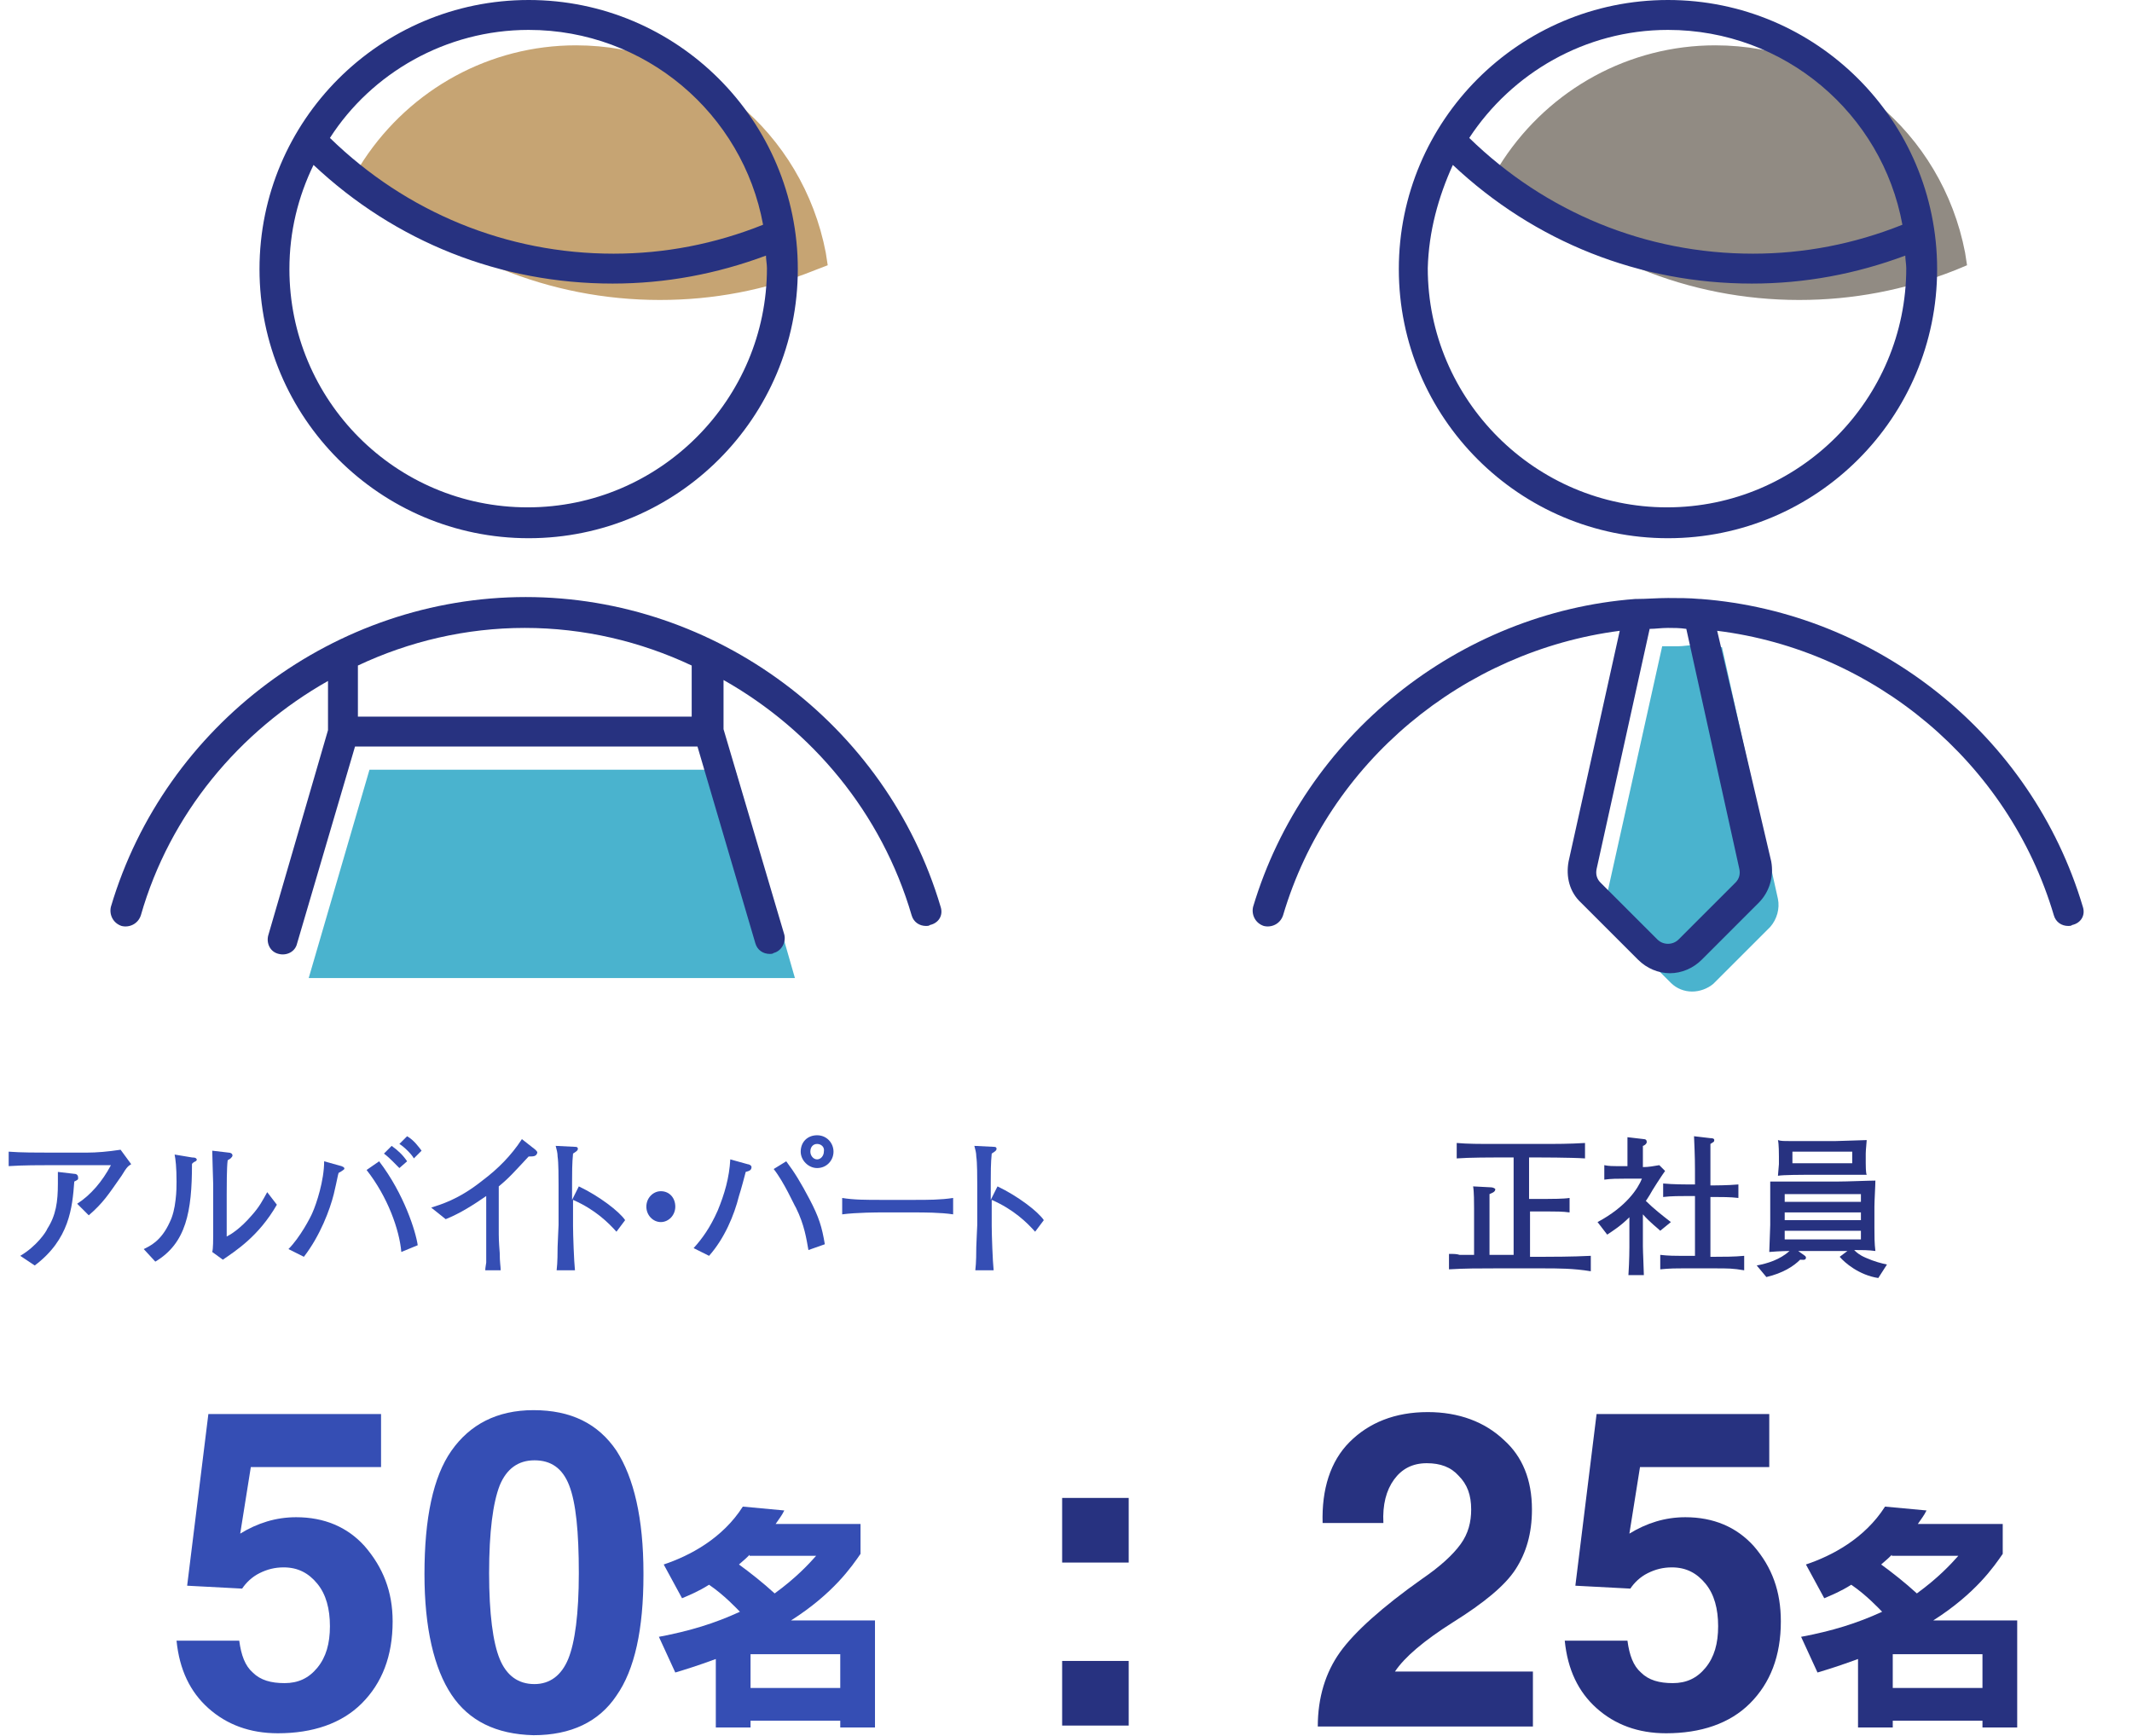
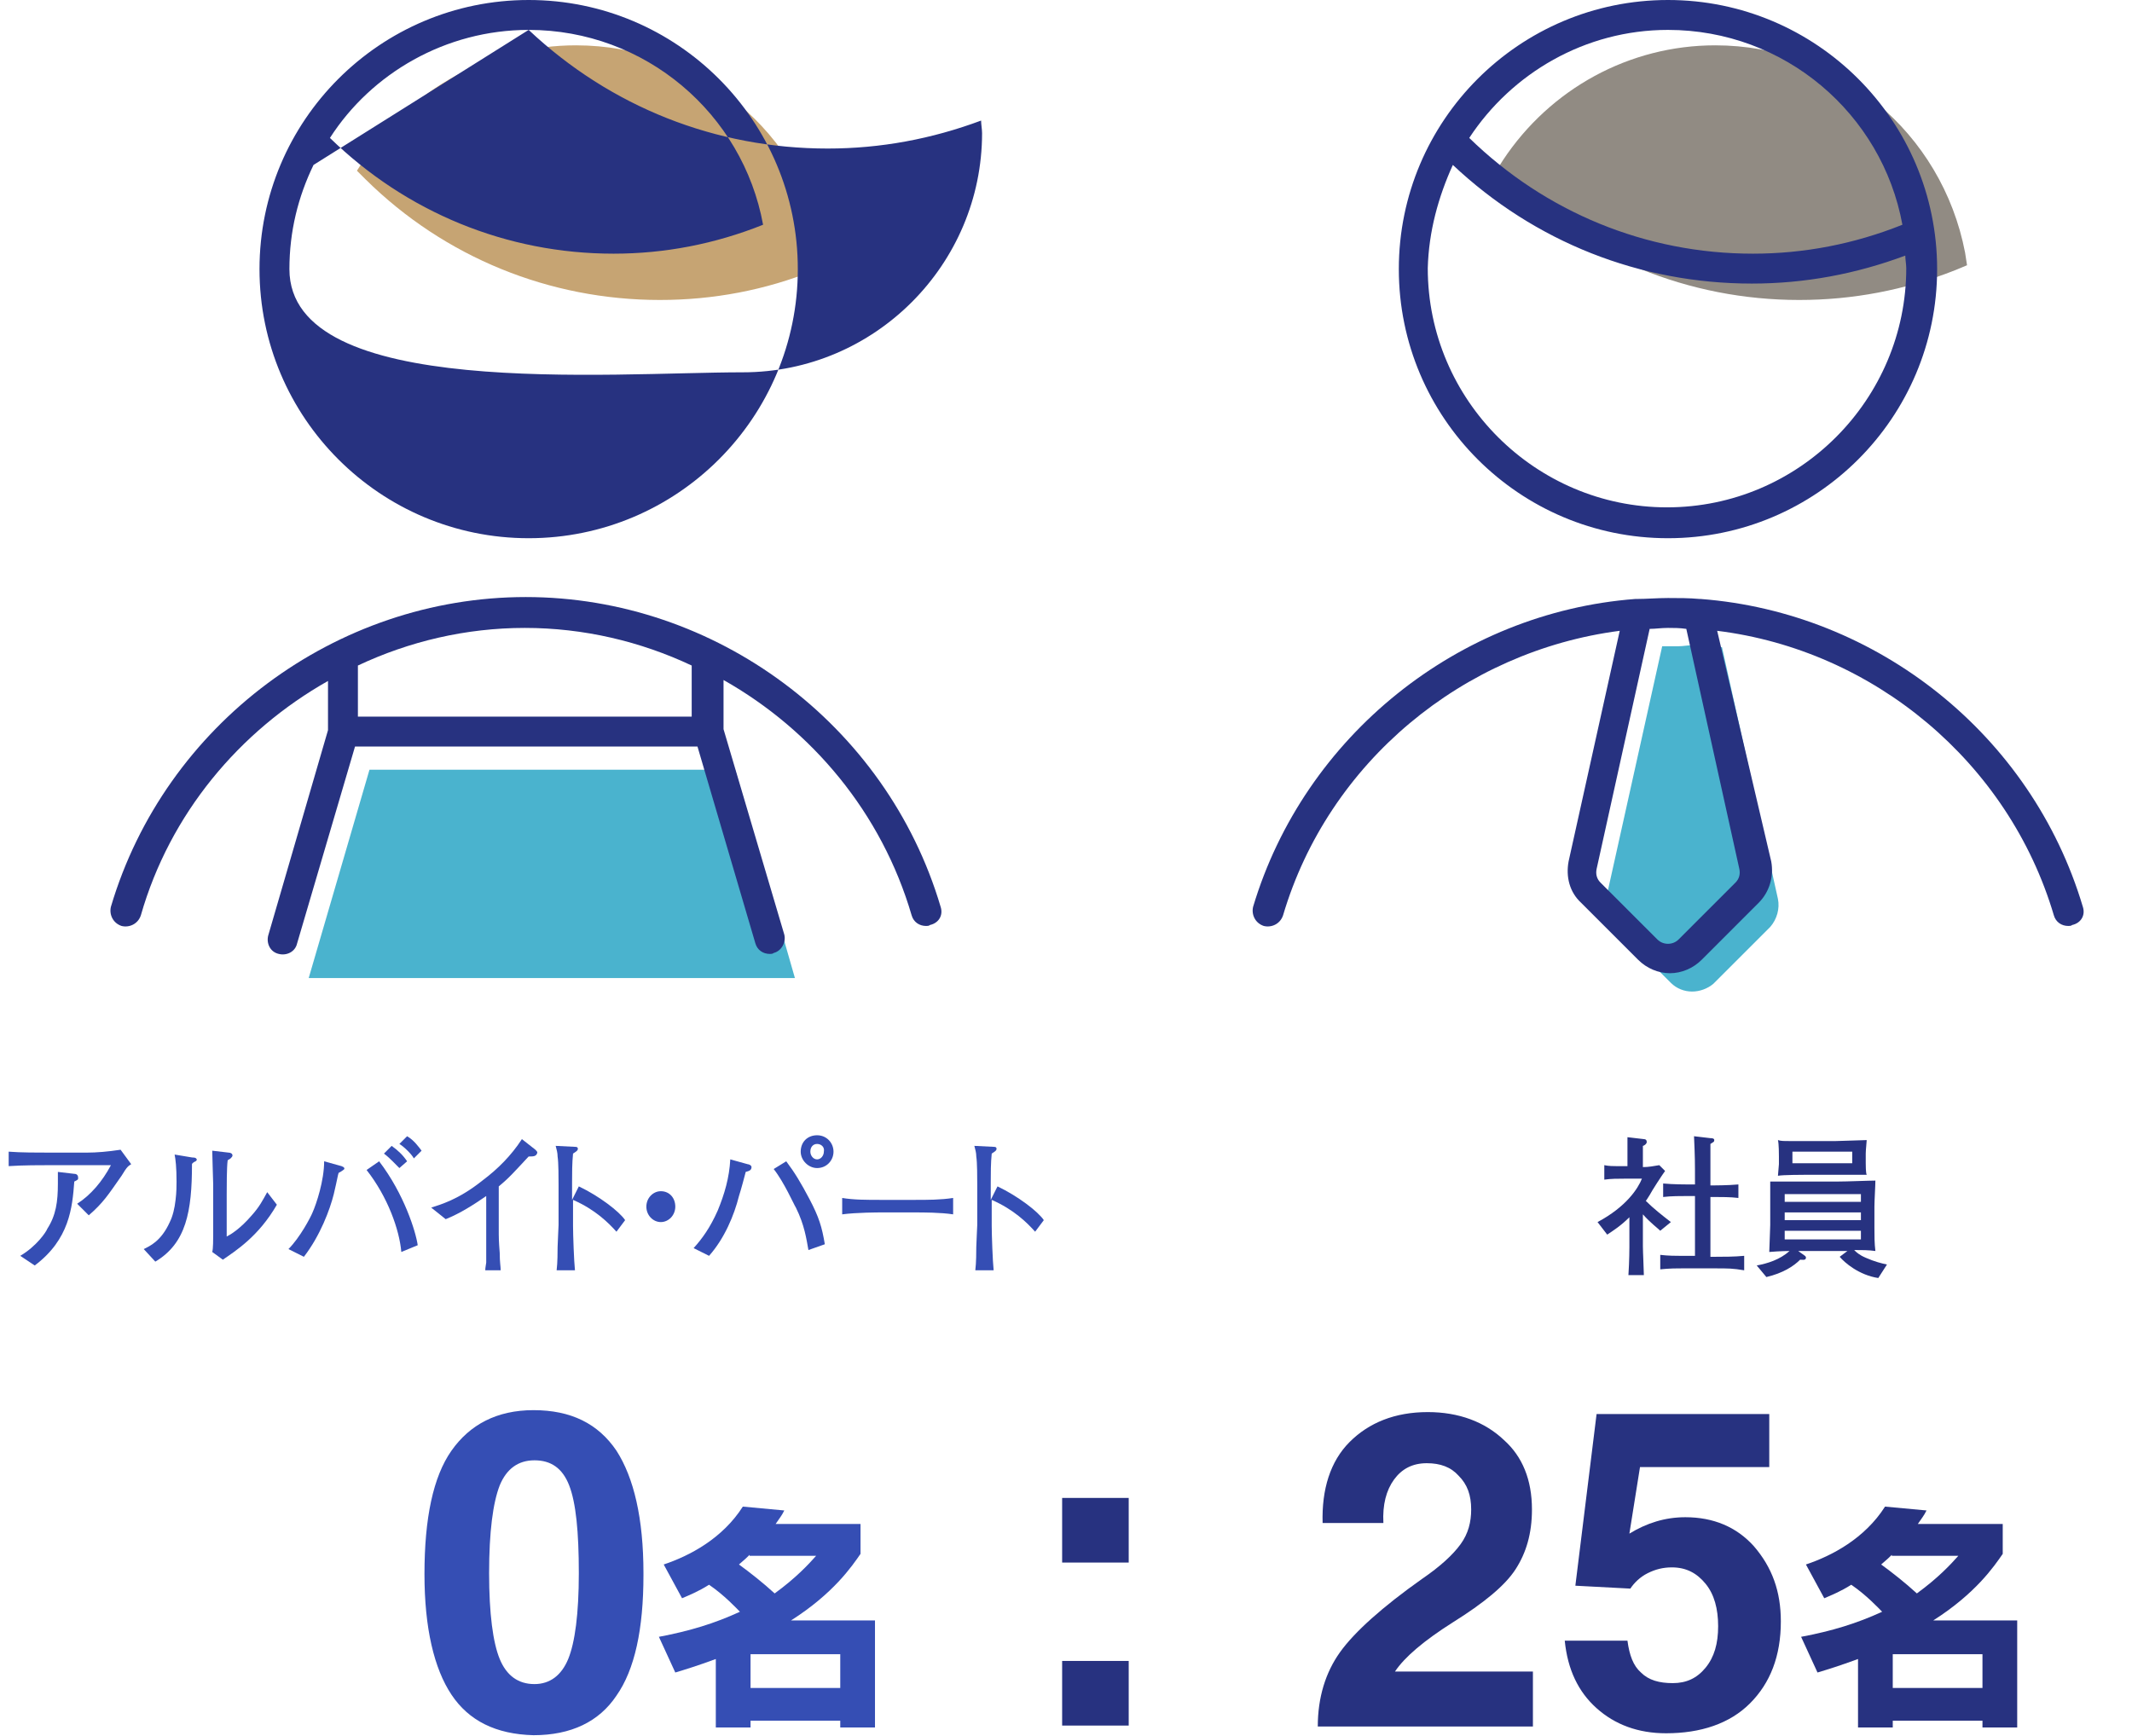
<svg xmlns="http://www.w3.org/2000/svg" version="1.1" id="レイヤー_1" x="0px" y="0px" viewBox="0 0 221 180" style="enable-background:new 0 0 221 180;" xml:space="preserve">
  <style type="text/css">
	.st0{enable-background:new    ;}
	.st1{fill:#273280;}
	.st2{fill:#918B83;}
	.st3{fill:#4AB3CE;}
	.st4{fill:#354EB4;}
	.st5{fill:#C6A473;}
</style>
  <g class="st0">
    <path class="st1" d="M110.1,155.3h6.9v6.7h-6.9V155.3z M110.1,172.2h6.9v6.7h-6.9V172.2z" />
  </g>
  <g>
    <g class="st0">
-       <path class="st1" d="M159.9,131.5H155c-1.6,0-3.2,0-4.8,0.1v-1.6c0.5,0,0.8,0,1.1,0.1c0.2,0,1.3,0,1.5,0v-4.8c0-0.5,0-1.8-0.1-2.3    l1.9,0.1c0.1,0,0.4,0.1,0.4,0.2c0,0.3-0.4,0.4-0.6,0.5c0,0.3,0,2.1,0,2.6v3.7c0.4,0,0.5,0,0.7,0h1.8V120h-1.6c-0.5,0-3,0-4.3,0.1    v-1.6c1.2,0.1,2.2,0.1,4.3,0.1h4c2.2,0,3.3,0,5-0.1v1.6c-1.5-0.1-4.9-0.1-5-0.1h-0.8v4.3h1.9c0.3,0,1.7,0,2.3-0.1v1.5    c-0.7-0.1-1.5-0.1-2.2-0.1h-1.9v4.7h1.5c0.5,0,2.9,0,4.8-0.1v1.6C163.1,131.5,161.5,131.5,159.9,131.5z" />
      <path class="st1" d="M172.1,127.6c-0.3-0.3-1-0.8-1.8-1.7v3.3c0,0.6,0.1,2.5,0.1,3h-1.6c0.1-1.5,0.1-2.9,0.1-2.9v-3.1    c-0.9,0.9-1.7,1.4-2.3,1.8l-1-1.3c3-1.6,4.2-3.5,4.6-4.5h-1.8c-0.7,0-1.4,0-2.1,0.1v-1.5c0.5,0.1,0.7,0.1,1.9,0.1h0.5v-0.3    c0-0.8,0-1.3,0-2.7l1.7,0.2c0.2,0,0.3,0.1,0.3,0.3c0,0.2-0.3,0.4-0.4,0.4c0,0.4,0,1.1,0,1.9v0.3c0.6,0,1.1-0.1,1.7-0.2l0.6,0.6    c-0.3,0.4-1.4,2.1-1.6,2.5c-0.2,0.3-0.3,0.5-0.4,0.6c0.8,0.8,1.7,1.5,2.6,2.2L172.1,127.6z M177.7,131.5h-2.8    c-1.3,0-1.8,0-2.8,0.1v-1.5c0.9,0.1,1.3,0.1,2.8,0.1h0.8V124H175c-0.8,0-1.8,0-2.6,0.1v-1.4c1,0.1,2.5,0.1,2.6,0.1h0.7    c0-2.5,0-2.7-0.1-5l1.7,0.2c0.1,0,0.4,0,0.4,0.2c0,0.2-0.1,0.2-0.4,0.4c0,1.8,0,1.9,0,4.3h0.3c0,0,1.5,0,2.6-0.1v1.4    c-0.8-0.1-1.8-0.1-2.6-0.1h-0.3v6.2h0.5c0.8,0,2,0,3-0.1v1.5C179.6,131.5,179.2,131.5,177.7,131.5z" />
      <path class="st1" d="M194.7,132.5c-2-0.3-3.5-1.6-4-2.2l0.8-0.6h-1.2h-3.9l0.7,0.5c0.1,0.1,0.1,0.1,0.1,0.2c0,0.3-0.4,0.2-0.6,0.2    c-0.7,0.7-1.8,1.4-3.5,1.8l-1-1.2c1.1-0.2,2.4-0.6,3.4-1.5c-0.1,0-0.9,0-2.1,0.1c0-0.4,0.1-2.3,0.1-2.8v-2c0-0.4,0-2.1,0-2.5    c0.3,0,0.6,0,1.2,0c0.3,0,1.8,0,2.1,0h3.6c1.1,0,3.3-0.1,4-0.1c0,0.5-0.1,2.1-0.1,2.7v2.2c0,0.8,0,1.6,0.1,2.4    c-0.7-0.1-1.4-0.1-2.2-0.1c0.2,0.2,0.5,0.5,1.2,0.8c0.9,0.4,1.7,0.6,2.2,0.7L194.7,132.5z M193.4,119.6v1c0,0.2,0,1,0.1,1.2    c-0.1,0-0.9,0-1.4,0c-1.2,0-1.3,0-1.5,0H187c0,0-2.2,0-2.7,0.1c0-0.2,0.1-1,0.1-1.2v-0.8c0-0.2,0-1.3-0.1-1.7    c0.3,0.1,0.6,0.1,1.2,0.1c0.2,0,1.3,0,1.5,0h3.3c0.4,0,2.9-0.1,3.2-0.1C193.5,118.4,193.4,119.2,193.4,119.6z M192.9,123.8h-7.9    v0.8h7.9V123.8z M192.9,125.7h-7.9v0.8h7.9V125.7z M192.9,127.6h-7.9v0.9h7.9V127.6z M192,119.4h-6.2v1.2h6.2V119.4z" />
    </g>
    <g class="st0">
      <path class="st1" d="M158.8,156.5c0,2.5-0.6,4.5-1.7,6.2s-3.3,3.5-6.5,5.5c-3,1.9-5,3.6-6,5.1l0,0h14.3v5.7h-22.3v0    c0-3,0.8-5.6,2.3-7.7c1.5-2.1,4.4-4.7,8.5-7.6c1.9-1.3,3.2-2.5,4-3.6c0.8-1.1,1.1-2.3,1.1-3.6c0-1.5-0.4-2.6-1.3-3.5    c-0.8-0.9-1.9-1.3-3.3-1.3c-1.5,0-2.6,0.6-3.4,1.7c-0.8,1.1-1.2,2.6-1.1,4.5h-6.3c-0.1-3.5,0.8-6.4,2.8-8.4s4.7-3.1,8.1-3.1    c3.2,0,5.9,1,7.9,2.9C157.8,151,158.8,153.4,158.8,156.5z" />
      <path class="st1" d="M184.6,168.1c0,3.6-1.1,6.4-3.2,8.5s-5.1,3.1-8.7,3.1c-2.9,0-5.3-0.9-7.2-2.6c-1.9-1.7-3-4-3.3-7h6.5    c0.2,1.5,0.6,2.6,1.4,3.3c0.8,0.8,1.9,1.1,3.3,1.1c1.4,0,2.5-0.5,3.4-1.6c0.9-1.1,1.3-2.5,1.3-4.3c0-1.8-0.4-3.3-1.3-4.4    c-0.9-1.1-2-1.7-3.5-1.7c-0.9,0-1.7,0.2-2.5,0.6s-1.4,1-1.8,1.6l-5.7-0.3l2.2-17.8h17.9v5.5H170l-1.1,6.9c1.8-1.1,3.7-1.7,5.8-1.7    c2.9,0,5.3,1,7.1,3C183.7,162.5,184.6,165,184.6,168.1z" />
      <path class="st1" d="M187.2,162.2c2.7-0.9,6.1-2.7,8.2-6l4.3,0.4c-0.3,0.6-0.5,0.8-0.9,1.4h8.8v3.1c-0.9,1.3-2.8,4.1-7.2,6.9h8.7    v11.1h-3.6v-0.7h-9.3v0.7h-3.6V172c-1.9,0.7-3.2,1.1-4.2,1.4l-1.7-3.7c3.2-0.6,5.8-1.4,8.4-2.6c-0.4-0.4-1.6-1.7-3.2-2.8    c-1.1,0.7-2.1,1.1-2.8,1.4L187.2,162.2z M196.1,161.2c-0.3,0.3-0.4,0.4-1.1,1c1.1,0.8,2.5,1.9,3.7,3c2.2-1.6,3.5-3,4.3-3.9H196.1z     M196.2,171.5v3.5h9.3v-3.5H196.2z" />
    </g>
    <g>
      <path class="st2" d="M186.5,31.1c-11.4,0-22.3-4.4-30.5-12.5l-0.9-0.9l0.7-1.1c4.9-7.4,13.1-11.9,22-11.9c12.7,0,23.5,9,25.9,21.5    l0.2,1.3l-1.2,0.5C197.4,30.1,192,31.1,186.5,31.1z" />
      <path class="st3" d="M175.4,102.8c-0.8,0-1.6-0.3-2.2-0.9l-5.9-5.9c-0.8-0.8-1.1-1.8-0.8-2.9l5.8-26.1L174,67    c0.5,0,0.9-0.1,1.4-0.1c0.5,0,0.9,0,1.4,0.1l1.7,0.1l5.8,26.1c0.2,1-0.1,2.1-0.8,2.9l-5.9,5.9C177,102.5,176.2,102.8,175.4,102.8z    " />
      <g>
        <path class="st1" d="M172.9,55.8c15.4,0,27.9-12.5,27.9-27.9S188.3,0,172.9,0S145,12.5,145,27.9S157.5,55.8,172.9,55.8z      M172.9,3.1c12.1,0,22.2,8.7,24.3,20.2c-5,2-10.2,3-15.5,3c-11.1,0-21.5-4.3-29.4-12C156.7,7.6,164.3,3.1,172.9,3.1z M150.6,17.1     c8.5,8,19.4,12.3,31,12.3c5.5,0,10.8-1,15.9-2.9c0,0.4,0.1,0.9,0.1,1.3c0,13.6-11.1,24.8-24.8,24.8c-13.6,0-24.8-11.1-24.8-24.8     C148.1,24,149.1,20.4,150.6,17.1z" />
        <path class="st1" d="M215.9,94c-5.3-17.8-21.3-30.5-39.6-31.9c0,0-0.1,0-0.1,0c-1.1-0.1-2.2-0.1-3.3-0.1c-1.1,0-2.2,0.1-3.3,0.1     c0,0-0.1,0-0.1,0c-18.3,1.4-34.3,14.2-39.6,31.9c-0.2,0.8,0.2,1.7,1.1,2c0.8,0.2,1.7-0.2,2-1.1c4.7-15.9,18.7-27.4,34.9-29.5     l-5.3,23.9c-0.3,1.6,0.1,3.2,1.3,4.3l5.9,5.9c0.9,0.9,2.1,1.4,3.3,1.4c1.2,0,2.4-0.5,3.3-1.4l5.9-5.9c1.1-1.1,1.6-2.7,1.3-4.3     L178,65.4c16.2,2,30.2,13.6,34.9,29.5c0.2,0.7,0.8,1.1,1.5,1.1c0.1,0,0.3,0,0.4-0.1C215.7,95.7,216.2,94.9,215.9,94z M180.3,90.1     c0.1,0.5,0,1-0.4,1.4l-5.9,5.9c-0.6,0.6-1.6,0.6-2.2,0l-5.9-5.9c-0.4-0.4-0.5-0.9-0.4-1.4l5.5-24.9c0.6,0,1.2-0.1,1.9-0.1     c0.6,0,1.2,0,1.9,0.1L180.3,90.1z" />
      </g>
    </g>
  </g>
  <g>
    <g>
      <g class="st0">
        <path class="st4" d="M12.6,121.9c-1.4,2-1.9,2.8-3.4,4.1L8,124.8c1.4-0.9,2.6-2.3,3.5-4H5.4c-1.2,0-3,0-4.5,0.1v-1.5     c1.2,0.1,3.1,0.1,4.4,0.1H9c1,0,2.2-0.1,3.5-0.3l1.1,1.5C13.3,120.9,13.2,120.9,12.6,121.9z M7.7,122.5c-0.2,2.7-0.5,6-4.1,8.7     l-1.5-1c1.7-1,2.7-2.5,2.8-2.8c0.9-1.4,1.1-2.8,1.1-4.7c0-0.4,0-0.6,0-1.2l1.7,0.2c0.3,0,0.4,0.2,0.4,0.4     C8.1,122.3,8.1,122.3,7.7,122.5z" />
        <path class="st4" d="M20.3,120.4c-0.1,0-0.4,0.2-0.4,0.3c0,4.9-0.6,8.2-3.8,10.1l-1.2-1.3c0.6-0.3,1.8-0.8,2.7-2.8     c0.3-0.6,0.5-1.4,0.6-2.3c0.1-0.8,0.1-1.5,0.1-1.9c0-1.5-0.1-2.3-0.2-2.8l1.8,0.3c0.4,0,0.5,0.1,0.5,0.3     C20.4,120.3,20.3,120.3,20.3,120.4z M23.1,130.6l-1.1-0.8c0.1-0.3,0.1-1.4,0.1-1.8c0-0.5,0-1.4,0-1.9v-3.3c0-0.3-0.1-3-0.1-3.5     l1.7,0.2c0.2,0,0.4,0.1,0.4,0.3c0,0.1-0.1,0.2-0.2,0.3c-0.1,0.1-0.2,0.1-0.3,0.2c-0.1,0.7-0.1,2.8-0.1,3.5v4.4     c0.4-0.2,1.4-0.8,2.6-2.2c0.8-0.9,1.1-1.5,1.6-2.4l1,1.3C26.8,128.2,24.4,129.7,23.1,130.6z" />
        <path class="st4" d="M35.1,121.6c-0.1,0.3-0.1,0.5-0.5,2.2c-0.4,1.6-1.4,4.3-3.1,6.5l-1.6-0.8c1.2-1.2,2.3-3.3,2.5-3.8     c0.4-0.9,1.2-3.3,1.2-5.3l1.8,0.5c0.2,0.1,0.3,0.1,0.3,0.3C35.7,121.2,35.5,121.4,35.1,121.6z M41.6,129.8     c-0.2-2.3-1.4-5.7-3.6-8.5l1.3-0.9c2.6,3.4,3.8,7.3,4,8.7L41.6,129.8z M41.4,121.1c-0.1-0.1-0.2-0.2-0.7-0.7     c-0.2-0.2-0.5-0.5-0.9-0.8l0.8-0.8c0.7,0.5,1.2,1,1.6,1.6L41.4,121.1z M42.9,120.1c-0.2-0.4-1-1.2-1.5-1.5l0.8-0.8     c0.7,0.4,1.2,1.1,1.5,1.5L42.9,120.1z" />
        <path class="st4" d="M54.8,119.9c-1.5,1.6-2,2.2-3.1,3.1v4.3c0,1.1,0,1.3,0.1,2.6c0,1,0.1,1.4,0.1,1.8h-1.6     c0-0.3,0.1-0.7,0.1-0.8c0-0.6,0-3.3,0-3.8V124c-1.3,0.9-2.7,1.8-4.2,2.4l-1.5-1.2c0.9-0.3,2.8-0.8,5.3-2.8c1.6-1.2,3-2.6,4.1-4.3     l1.4,1.1c0.1,0.1,0.2,0.2,0.2,0.3C55.6,119.9,55.3,119.9,54.8,119.9z" />
        <path class="st4" d="M63.9,127.7c-0.8-0.9-2.2-2.3-4.5-3.3v2.7c0,0.9,0.1,3.7,0.2,4.6h-1.9c0.1-0.8,0.1-2,0.1-2.4     c0-0.4,0.1-2,0.1-2.3v-4.2c0-0.6,0-2.3-0.1-2.9c0-0.4-0.1-0.7-0.2-1.1l2,0.1c0.1,0,0.3,0,0.3,0.2c0,0.2-0.2,0.3-0.5,0.5     c-0.1,1-0.1,2-0.1,3v1.8l0.7-1.4c2.1,1,4.2,2.6,4.8,3.5L63.9,127.7z" />
        <path class="st4" d="M70,125.1c0,0.9-0.7,1.6-1.5,1.6c-0.8,0-1.5-0.7-1.5-1.6c0-0.9,0.7-1.6,1.5-1.6     C69.4,123.5,70,124.2,70,125.1z" />
        <path class="st4" d="M77.3,121.5c-0.1,0.4-0.5,1.9-0.7,2.5c-0.5,2-1.5,4.4-3.1,6.2l-1.6-0.8c0.9-1,1.7-2.1,2.5-3.9     c0.7-1.7,1.2-3.4,1.3-5.3l1.8,0.5c0.1,0,0.4,0.1,0.4,0.3C77.9,121.3,77.7,121.4,77.3,121.5z M83.8,129.6     c-0.2-1.1-0.4-2.6-1.3-4.4c-0.2-0.3-1.2-2.6-2.3-4l1.3-0.8c0.9,1.2,1.5,2.2,2.4,3.9c1,1.9,1.3,2.9,1.6,4.7L83.8,129.6z      M84.7,121.1c-0.9,0-1.7-0.8-1.7-1.7c0-1,0.7-1.7,1.7-1.7s1.7,0.8,1.7,1.7C86.4,120.3,85.7,121.1,84.7,121.1z M84.7,118.6     c-0.4,0-0.7,0.3-0.7,0.8c0,0.4,0.3,0.8,0.7,0.8c0.4,0,0.7-0.4,0.7-0.8C85.5,118.9,85.1,118.6,84.7,118.6z" />
        <path class="st4" d="M94.8,125.7h-3.5c-0.2,0-2.5,0-4,0.2v-1.7c1.2,0.2,2.5,0.2,4,0.2h3.5c1.4,0,2.7,0,4-0.2v1.7     C97.5,125.7,95.7,125.7,94.8,125.7z" />
        <path class="st4" d="M107.3,127.7c-0.8-0.9-2.2-2.3-4.5-3.3v2.7c0,0.9,0.1,3.7,0.2,4.6h-1.9c0.1-0.8,0.1-2,0.1-2.4     c0-0.4,0.1-2,0.1-2.3v-4.2c0-0.6,0-2.3-0.1-2.9c0-0.4-0.1-0.7-0.2-1.1l2,0.1c0.1,0,0.3,0,0.3,0.2c0,0.2-0.2,0.3-0.5,0.5     c-0.1,1-0.1,2-0.1,3v1.8l0.7-1.4c2.1,1,4.2,2.6,4.8,3.5L107.3,127.7z" />
      </g>
      <g class="st0">
-         <path class="st4" d="M40.7,168.1c0,3.6-1.1,6.4-3.2,8.5c-2.1,2.1-5.1,3.1-8.7,3.1c-2.9,0-5.3-0.9-7.2-2.6c-1.9-1.7-3-4-3.3-7h6.5     c0.2,1.5,0.6,2.6,1.4,3.3c0.8,0.8,1.9,1.1,3.3,1.1c1.4,0,2.5-0.5,3.4-1.6c0.9-1.1,1.3-2.5,1.3-4.3c0-1.8-0.4-3.3-1.3-4.4     c-0.9-1.1-2-1.7-3.5-1.7c-0.9,0-1.7,0.2-2.5,0.6c-0.8,0.4-1.4,1-1.8,1.6l-5.7-0.3l2.2-17.8h17.9v5.5H26l-1.1,6.9     c1.8-1.1,3.7-1.7,5.8-1.7c2.9,0,5.3,1,7.1,3C39.7,162.5,40.7,165,40.7,168.1z" />
        <path class="st4" d="M46.8,175.7c-1.8-2.7-2.8-6.9-2.8-12.5c0-5.8,0.9-10.1,2.8-12.8s4.7-4.2,8.5-4.2c3.9,0,6.7,1.4,8.6,4.2     c1.8,2.8,2.8,7,2.8,12.7v0.2c0,5.6-0.9,9.8-2.8,12.5c-1.8,2.7-4.7,4.1-8.6,4.1C51.4,179.8,48.6,178.4,46.8,175.7z M58.9,172     c0.7-1.7,1.1-4.7,1.1-8.9c0-4.3-0.3-7.3-1-9.1c-0.7-1.8-1.9-2.6-3.6-2.6c-1.7,0-2.9,0.9-3.6,2.6c-0.7,1.8-1.1,4.8-1.1,9.1     c0,4.2,0.4,7.2,1.1,8.9c0.7,1.7,1.9,2.6,3.6,2.6C57,174.6,58.2,173.7,58.9,172z" />
        <path class="st4" d="M68.8,162.2c2.7-0.9,6.1-2.7,8.2-6l4.3,0.4c-0.3,0.6-0.5,0.8-0.9,1.4h8.8v3.1c-0.9,1.3-2.8,4.1-7.2,6.9h8.7     v11.1h-3.6v-0.7h-9.3v0.7h-3.6V172c-1.9,0.7-3.2,1.1-4.2,1.4l-1.7-3.7c3.2-0.6,5.8-1.4,8.4-2.6c-0.4-0.4-1.6-1.7-3.2-2.8     c-1.1,0.7-2.1,1.1-2.8,1.4L68.8,162.2z M77.7,161.2c-0.3,0.3-0.4,0.4-1.1,1c1.1,0.8,2.5,1.9,3.7,3c2.2-1.6,3.5-3,4.3-3.9H77.7z      M77.8,171.5v3.5h9.3v-3.5H77.8z" />
      </g>
    </g>
    <g>
      <polyline class="st3" points="32,101.4 38.3,79.8 76.2,79.8 82.4,101.4   " />
      <path class="st5" d="M68.4,31.1c-11.4,0-22.3-4.4-30.5-12.5l-0.9-0.9l0.7-1.1c4.9-7.4,13.1-11.9,22-11.9c12.7,0,23.5,9,25.9,21.5    l0.2,1.3L84.5,28C79.3,30.1,73.9,31.1,68.4,31.1z" />
      <g>
        <path class="st1" d="M97.5,94c-5.6-18.9-23.3-32.1-43-32.1c-19.7,0-37.4,13.2-43,32.1c-0.2,0.8,0.2,1.7,1.1,2     c0.8,0.2,1.7-0.2,2-1.1C17.6,84.4,24.8,75.8,34,70.6v5.1L27.8,97c-0.2,0.8,0.2,1.7,1.1,1.9c0.8,0.2,1.7-0.2,1.9-1.1l6-20.4h35.5     l6,20.4c0.2,0.7,0.8,1.1,1.5,1.1c0.1,0,0.3,0,0.4-0.1c0.8-0.2,1.3-1.1,1.1-1.9L75,75.6v-5.1c9.2,5.2,16.4,13.8,19.5,24.4     c0.2,0.7,0.8,1.1,1.5,1.1c0.1,0,0.3,0,0.4-0.1C97.3,95.7,97.8,94.9,97.5,94z M71.8,74.3H37.1v-5.3c5.3-2.5,11.2-3.9,17.3-3.9     c6.1,0,12,1.4,17.3,3.9V74.3z" />
-         <path class="st1" d="M54.8,55.8c15.4,0,27.9-12.5,27.9-27.9S70.2,0,54.8,0S26.9,12.5,26.9,27.9S39.4,55.8,54.8,55.8z M54.8,3.1     c12.1,0,22.2,8.7,24.3,20.2c-5,2-10.2,3-15.5,3c-11.1,0-21.5-4.3-29.4-12C38.5,7.6,46.2,3.1,54.8,3.1z M32.5,17.1     c8.5,8,19.4,12.3,31,12.3c5.5,0,10.8-1,15.9-2.9c0,0.4,0.1,0.9,0.1,1.3c0,13.6-11.1,24.8-24.8,24.8S30,41.5,30,27.9     C30,24,30.9,20.4,32.5,17.1z" />
+         <path class="st1" d="M54.8,55.8c15.4,0,27.9-12.5,27.9-27.9S70.2,0,54.8,0S26.9,12.5,26.9,27.9S39.4,55.8,54.8,55.8z M54.8,3.1     c12.1,0,22.2,8.7,24.3,20.2c-5,2-10.2,3-15.5,3c-11.1,0-21.5-4.3-29.4-12C38.5,7.6,46.2,3.1,54.8,3.1z c8.5,8,19.4,12.3,31,12.3c5.5,0,10.8-1,15.9-2.9c0,0.4,0.1,0.9,0.1,1.3c0,13.6-11.1,24.8-24.8,24.8S30,41.5,30,27.9     C30,24,30.9,20.4,32.5,17.1z" />
      </g>
    </g>
  </g>
</svg>